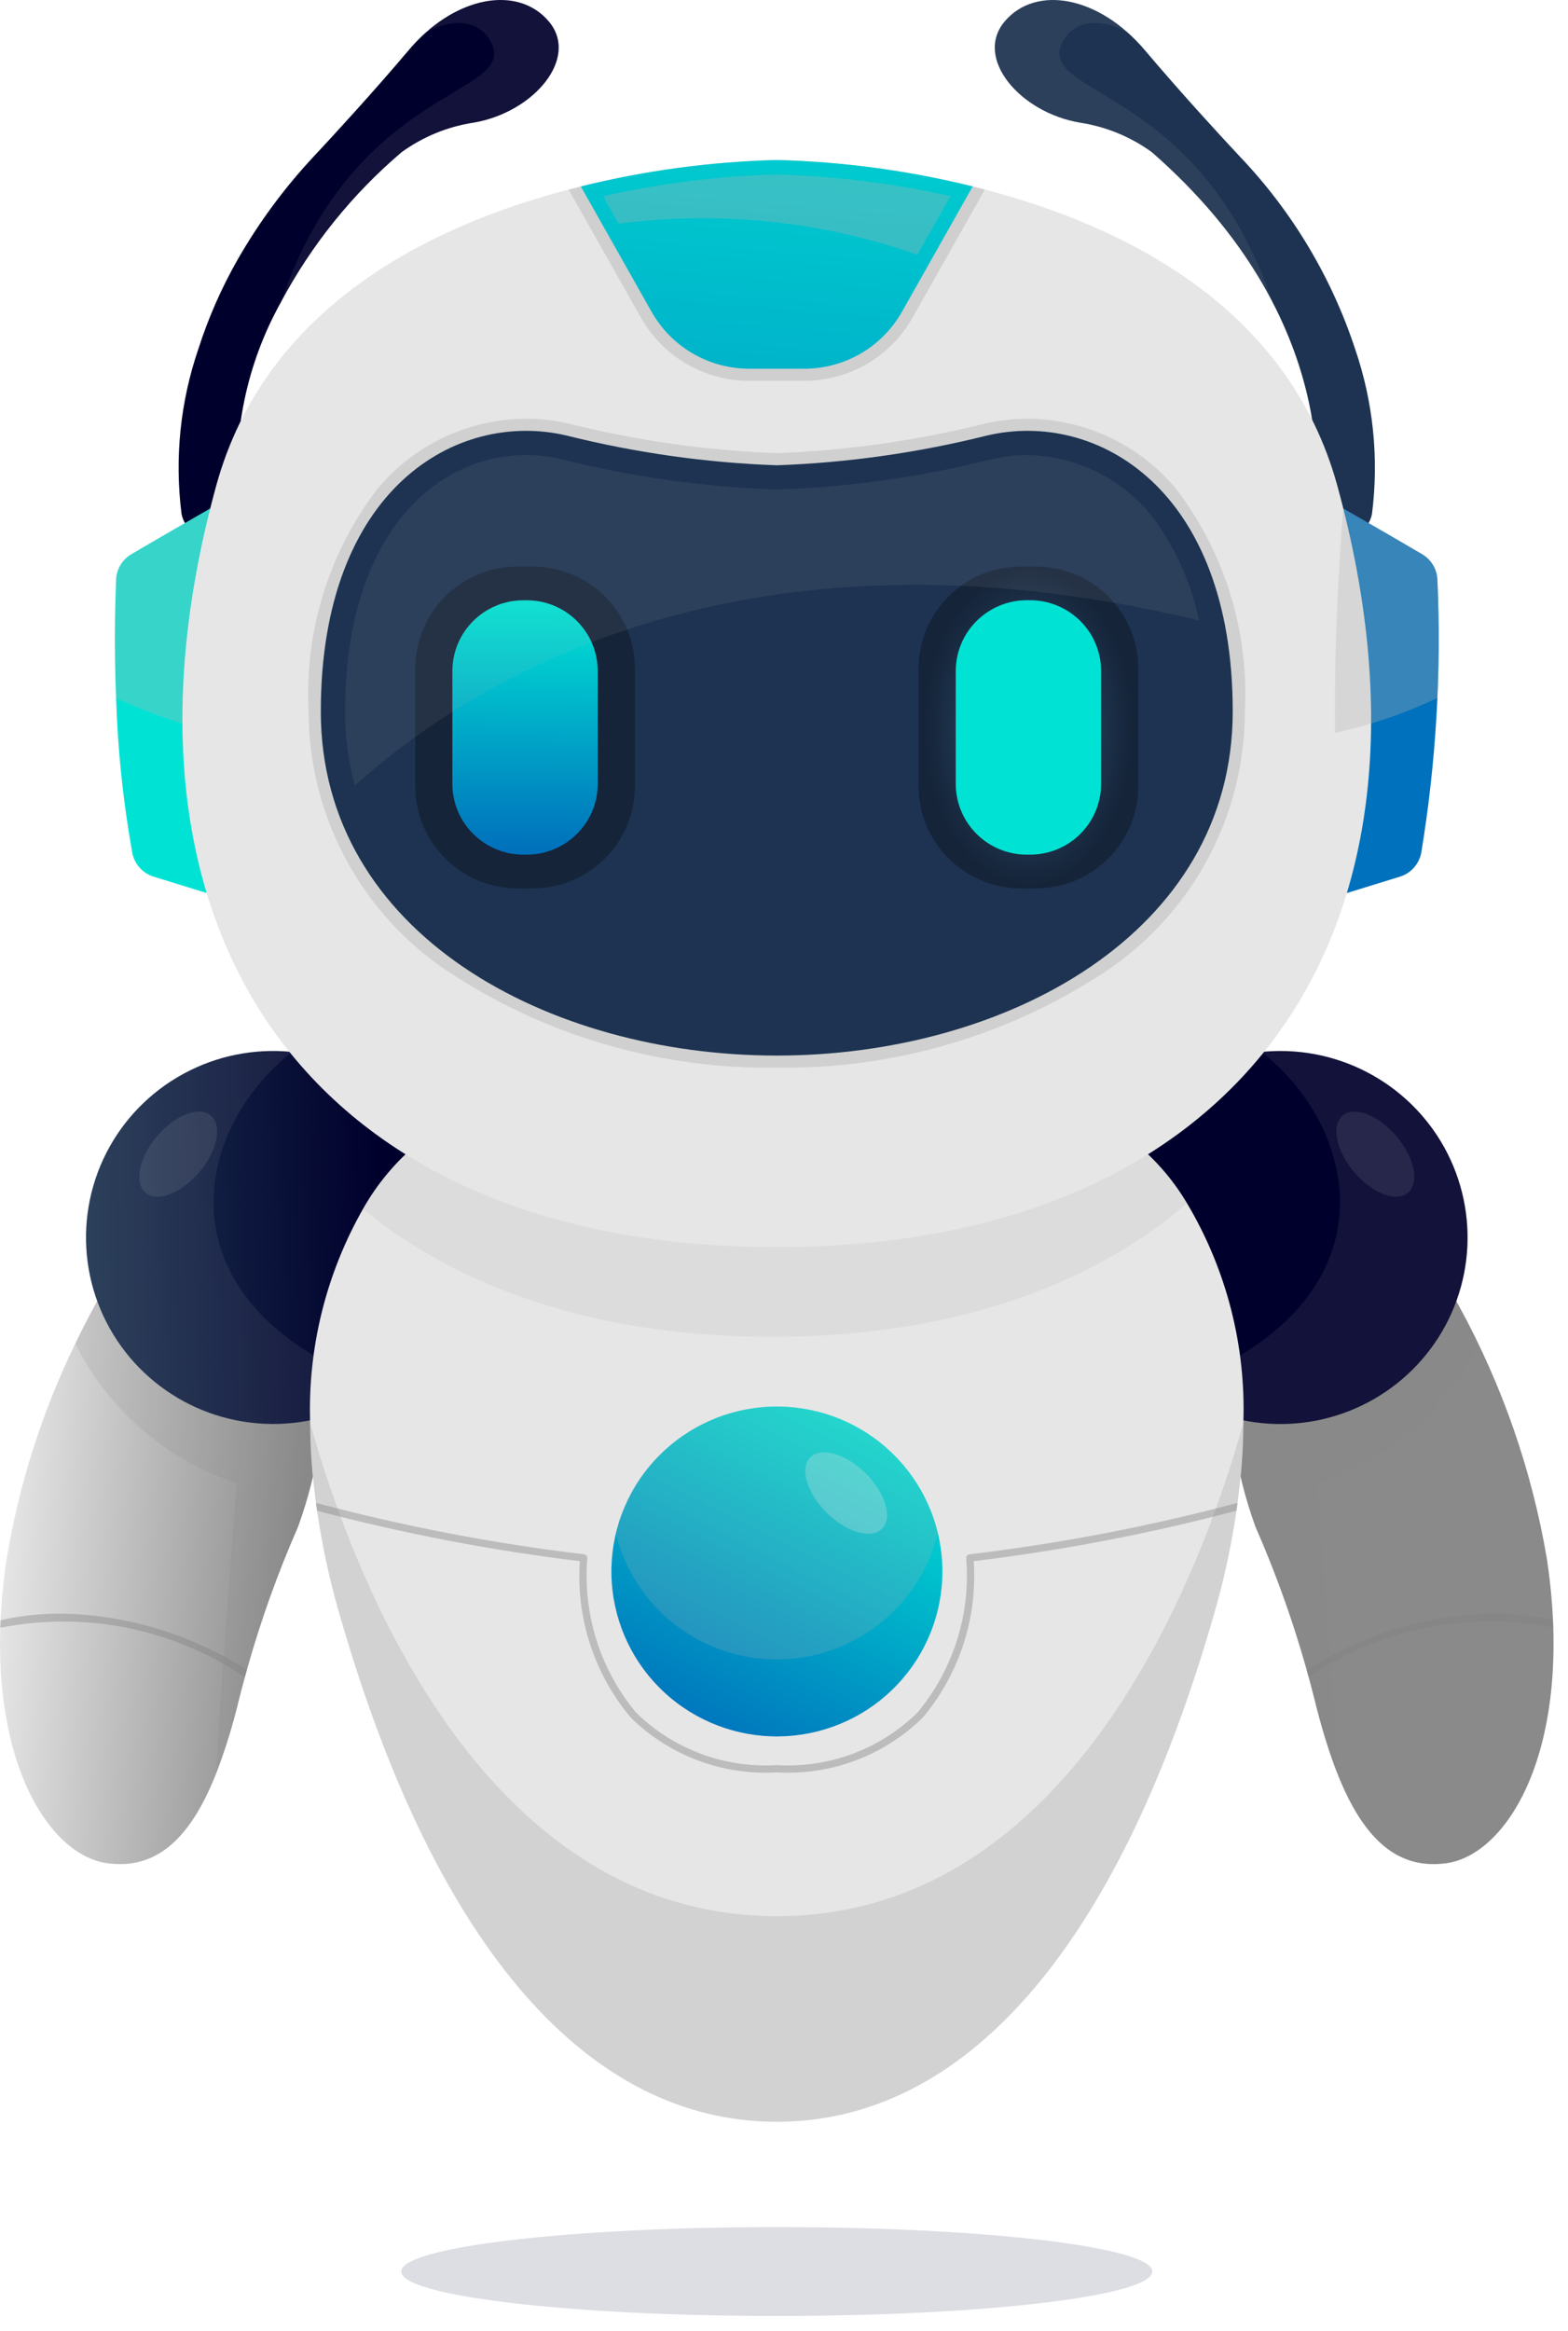
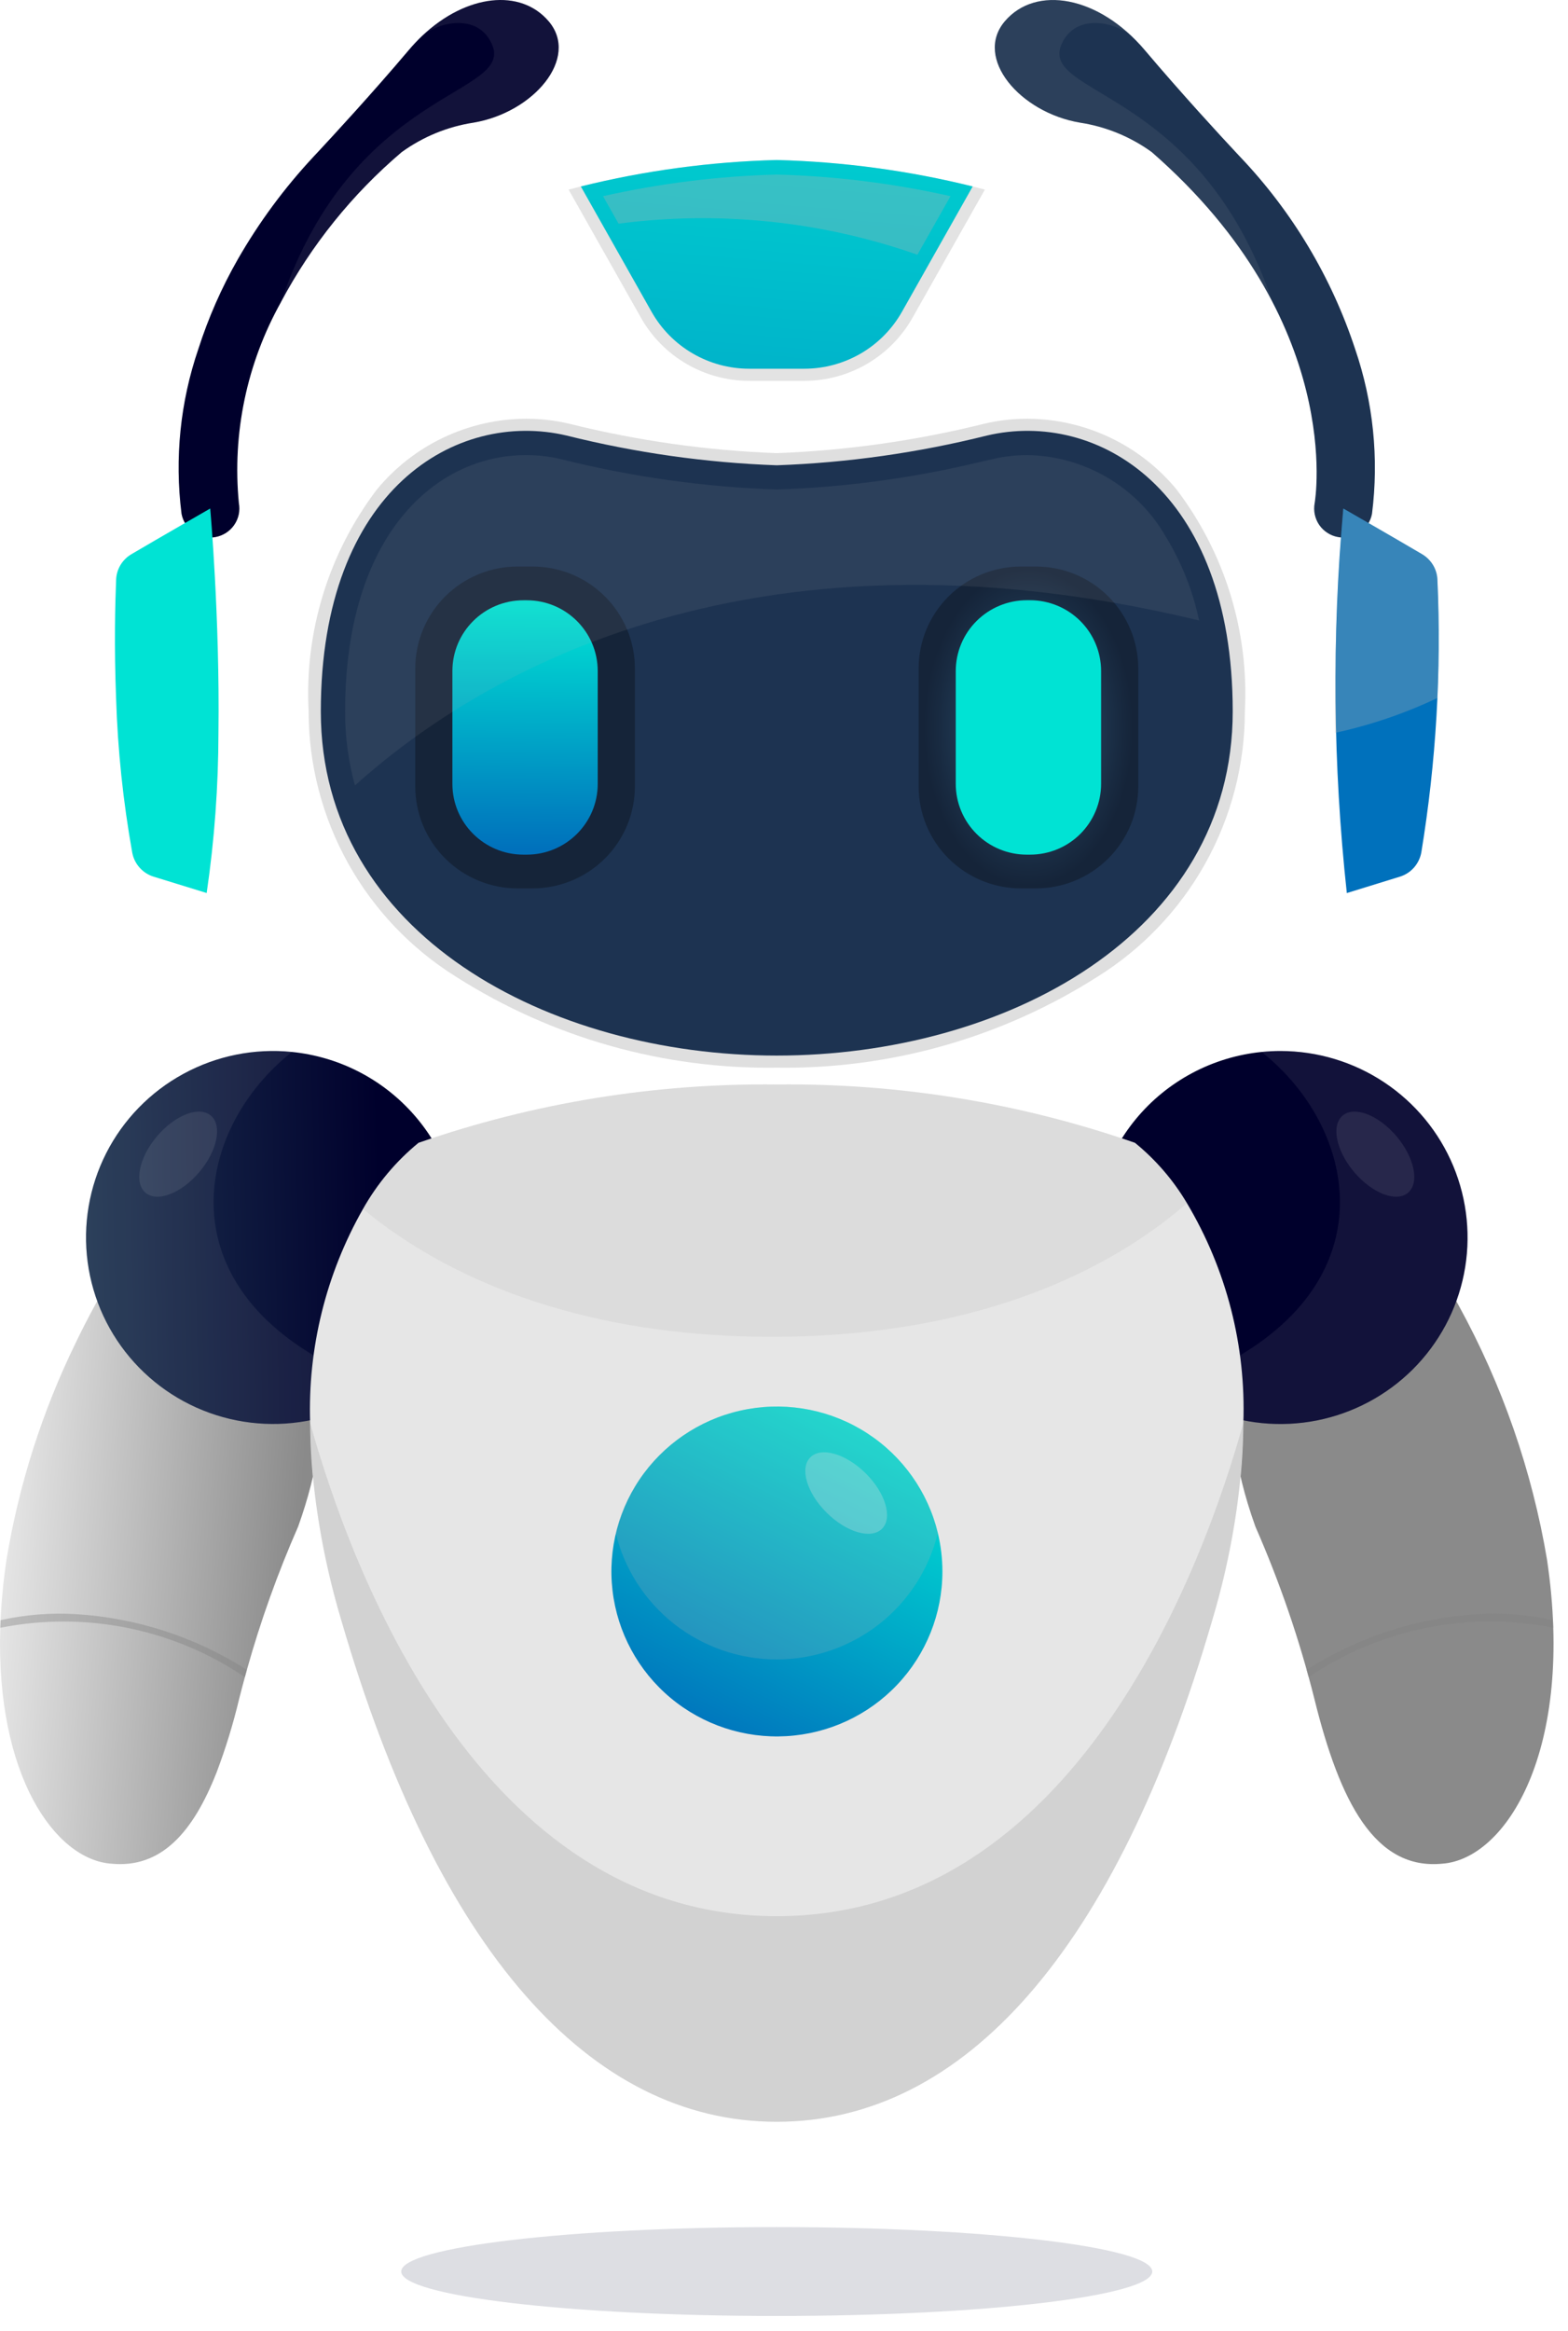
<svg xmlns="http://www.w3.org/2000/svg" width="35" height="52" viewBox="0 0 35 52" fill="none">
  <path d="M6.654 34.055C6.198 35.092 5.816 36.158 5.511 37.248C5.496 37.301 5.481 37.356 5.466 37.411C5.424 37.566 5.381 37.725 5.34 37.888C5.207 38.447 5.039 38.997 4.835 39.535C4.306 40.883 3.591 41.679 2.486 41.572C1.237 41.485 -0.098 39.612 0.006 36.31C0.007 36.254 0.01 36.197 0.012 36.14C0.034 35.689 0.078 35.239 0.145 34.792C0.421 33.12 0.938 31.496 1.681 29.971C1.824 29.673 1.969 29.391 2.112 29.129C2.27 28.835 2.426 28.564 2.575 28.32C3.182 27.327 3.668 26.762 3.656 26.753C4.569 27.163 5.38 27.765 6.035 28.52C6.121 28.621 6.206 28.725 6.286 28.833C7.137 29.978 7.559 31.534 6.654 34.055Z" fill="url(#paint0_linear_2535_9625)" />
  <g style="mix-blend-mode:multiply" opacity="0.17">
-     <path d="M6.654 34.055C6.198 35.091 5.816 36.158 5.511 37.248C5.496 37.301 5.481 37.356 5.466 37.41C5.424 37.566 5.381 37.724 5.34 37.888C5.207 38.447 5.039 38.997 4.835 39.535C4.803 39.199 5.285 33.084 5.285 33.084C4.507 32.829 3.788 32.422 3.169 31.887C2.551 31.353 2.045 30.701 1.681 29.97C1.824 29.672 1.969 29.391 2.112 29.128C2.27 28.834 2.426 28.564 2.575 28.32C3.822 28.407 5.062 28.578 6.286 28.833C7.137 29.977 7.559 31.534 6.654 34.055Z" fill="#808080" />
-   </g>
+     </g>
  <path d="M28.023 34.055C28.567 35.294 29.007 36.576 29.337 37.888C29.906 40.195 30.69 41.717 32.191 41.572C33.62 41.472 35.162 39.034 34.532 34.792C34.198 32.808 33.533 30.894 32.564 29.128C32.114 28.297 31.598 27.502 31.02 26.752C30.108 27.162 29.296 27.765 28.642 28.519C27.632 29.692 27.032 31.296 28.023 34.055Z" fill="url(#paint1_linear_2535_9625)" />
  <g style="mix-blend-mode:multiply" opacity="0.17">
-     <path d="M28.023 34.055C28.478 35.091 28.86 36.158 29.165 37.248L29.21 37.41C29.253 37.566 29.295 37.724 29.336 37.888C29.469 38.447 29.638 38.997 29.841 39.535C29.873 39.199 29.392 33.084 29.392 33.084C30.169 32.829 30.888 32.422 31.507 31.887C32.126 31.353 32.631 30.701 32.995 29.97C32.852 29.672 32.708 29.391 32.564 29.128C32.406 28.834 32.25 28.564 32.101 28.32C30.854 28.407 29.614 28.578 28.39 28.833C27.54 29.977 27.117 31.534 28.023 34.055Z" fill="#808080" />
-   </g>
+     </g>
  <path d="M10.273 27.604C10.273 28.445 10.017 29.265 9.539 29.958C9.062 30.651 8.384 31.184 7.597 31.486C6.809 31.788 5.948 31.845 5.127 31.65C4.306 31.455 3.564 31.017 2.998 30.393C2.432 29.769 2.069 28.99 1.957 28.157C1.845 27.323 1.989 26.476 2.369 25.726C2.75 24.976 3.351 24.358 4.091 23.955C4.831 23.551 5.677 23.38 6.516 23.465C7.546 23.569 8.5 24.05 9.194 24.815C9.888 25.579 10.272 26.573 10.273 27.604Z" fill="url(#paint2_linear_2535_9625)" />
  <g style="mix-blend-mode:screen" opacity="0.1">
    <path d="M7.405 31.556C6.814 31.75 6.187 31.81 5.569 31.732C4.952 31.654 4.36 31.439 3.836 31.104C3.313 30.768 2.871 30.32 2.544 29.793C2.216 29.266 2.011 28.673 1.944 28.057C1.876 27.441 1.948 26.817 2.153 26.232C2.358 25.647 2.692 25.115 3.131 24.674C3.569 24.234 4.1 23.897 4.686 23.688C5.272 23.479 5.897 23.403 6.517 23.465C4.401 25.136 3.682 28.53 7.378 30.444C7.435 30.812 7.444 31.186 7.405 31.556Z" fill="#B3B3B3" />
  </g>
  <path d="M24.404 27.604C24.404 28.427 24.649 29.232 25.108 29.916C25.567 30.6 26.219 31.133 26.982 31.448C27.746 31.763 28.585 31.845 29.396 31.685C30.206 31.524 30.95 31.128 31.535 30.546C32.119 29.964 32.517 29.223 32.678 28.416C32.839 27.609 32.756 26.772 32.44 26.012C32.124 25.252 31.588 24.602 30.901 24.145C30.215 23.688 29.407 23.444 28.581 23.444C28.032 23.444 27.489 23.552 26.982 23.761C26.476 23.97 26.015 24.276 25.627 24.662C25.239 25.049 24.931 25.507 24.722 26.012C24.512 26.517 24.404 27.058 24.404 27.604Z" fill="url(#paint3_linear_2535_9625)" />
  <g style="mix-blend-mode:screen" opacity="0.1">
    <path d="M27.272 31.556C27.863 31.75 28.49 31.81 29.107 31.732C29.725 31.654 30.317 31.439 30.84 31.104C31.364 30.768 31.805 30.321 32.133 29.794C32.46 29.266 32.665 28.673 32.733 28.057C32.8 27.441 32.729 26.817 32.524 26.232C32.318 25.647 31.984 25.115 31.546 24.674C31.108 24.234 30.576 23.897 29.991 23.688C29.405 23.479 28.779 23.403 28.16 23.465C30.275 25.136 30.995 28.53 27.299 30.444C27.242 30.812 27.232 31.186 27.272 31.556Z" fill="#B3B3B3" />
  </g>
  <path d="M20.757 35.76C20.757 36.433 20.556 37.091 20.18 37.651C19.805 38.211 19.271 38.648 18.646 38.905C18.022 39.163 17.334 39.23 16.671 39.099C16.008 38.968 15.399 38.643 14.921 38.167C14.443 37.691 14.117 37.084 13.986 36.424C13.854 35.764 13.921 35.079 14.18 34.457C14.439 33.835 14.877 33.303 15.439 32.929C16.001 32.555 16.662 32.355 17.338 32.355C18.245 32.355 19.114 32.714 19.755 33.352C20.396 33.991 20.757 34.857 20.757 35.76Z" fill="#FF0000" />
  <path d="M27.753 31.743C27.749 32.341 27.706 32.938 27.623 33.531C27.616 33.586 27.608 33.642 27.6 33.698C27.476 34.524 27.295 35.341 27.059 36.142C24.916 43.507 21.509 47.329 17.338 47.329C13.168 47.329 9.76 43.507 7.618 36.142C7.382 35.341 7.201 34.524 7.077 33.698C7.068 33.642 7.061 33.586 7.053 33.531C6.97 32.938 6.927 32.34 6.923 31.741C6.868 30.072 7.276 28.419 8.103 26.967C8.421 26.403 8.841 25.902 9.342 25.492C11.912 24.6 14.617 24.16 17.338 24.191C20.059 24.16 22.765 24.6 25.334 25.492C25.797 25.869 26.19 26.325 26.494 26.838C27.377 28.319 27.814 30.022 27.753 31.743Z" fill="url(#paint4_linear_2535_9625)" />
  <g style="mix-blend-mode:multiply" opacity="0.1">
    <path d="M26.494 26.838C25.117 28.045 22.24 29.819 17.234 29.819C12.404 29.819 9.543 28.166 8.103 26.967C8.421 26.403 8.841 25.902 9.342 25.492C11.912 24.6 14.617 24.16 17.338 24.191C20.059 24.16 22.765 24.6 25.334 25.492C25.797 25.869 26.19 26.325 26.494 26.838Z" fill="#808080" />
  </g>
  <path d="M21.036 35.057C21.035 35.995 20.674 36.898 20.027 37.58C19.381 38.262 18.497 38.672 17.556 38.727C16.616 38.782 15.69 38.476 14.968 37.874C14.246 37.271 13.783 36.416 13.673 35.485C13.562 34.553 13.814 33.614 14.375 32.861C14.937 32.108 15.766 31.596 16.693 31.432C17.62 31.267 18.576 31.461 19.364 31.975C20.152 32.489 20.714 33.283 20.934 34.195C21.002 34.477 21.036 34.767 21.036 35.057Z" fill="url(#paint5_linear_2535_9625)" />
  <g style="mix-blend-mode:screen" opacity="0.2">
    <path d="M20.934 34.195C20.739 34.999 20.279 35.714 19.627 36.226C18.974 36.737 18.168 37.016 17.338 37.016C16.508 37.016 15.702 36.737 15.05 36.226C14.398 35.714 13.937 34.999 13.743 34.195C13.937 33.391 14.398 32.676 15.05 32.164C15.702 31.653 16.508 31.375 17.338 31.375C18.168 31.375 18.974 31.653 19.627 32.164C20.279 32.676 20.739 33.391 20.934 34.195Z" fill="#B3B3B3" />
  </g>
  <g style="mix-blend-mode:screen" opacity="0.27">
    <path d="M18.45 33.74C18.892 34.181 19.446 34.342 19.688 34.101C19.93 33.86 19.768 33.307 19.327 32.868C18.885 32.428 18.331 32.266 18.089 32.507C17.846 32.748 18.008 33.301 18.45 33.74Z" fill="#E6E6E6" />
  </g>
  <g style="mix-blend-mode:screen" opacity="0.1">
    <path d="M4.451 26.143C4.049 26.619 3.51 26.827 3.249 26.607C2.987 26.388 3.1 25.824 3.503 25.348C3.905 24.872 4.443 24.664 4.705 24.883C4.967 25.103 4.853 25.667 4.451 26.143Z" fill="#E6E6E6" />
  </g>
  <g style="mix-blend-mode:screen" opacity="0.1">
    <path d="M30.225 26.143C30.628 26.619 31.166 26.827 31.428 26.607C31.69 26.388 31.576 25.824 31.174 25.348C30.771 24.872 30.233 24.664 29.971 24.883C29.709 25.103 29.823 25.667 30.225 26.143Z" fill="#E6E6E6" />
  </g>
  <g style="mix-blend-mode:darken" opacity="0.64">
    <g style="mix-blend-mode:darken" opacity="0.64">
-       <path d="M27.6 33.698C25.673 34.208 23.713 34.584 21.734 34.824C21.821 36.088 21.416 37.336 20.601 38.309C20.174 38.73 19.663 39.057 19.101 39.268C18.539 39.48 17.938 39.57 17.338 39.535C16.738 39.571 16.138 39.48 15.576 39.268C15.013 39.057 14.502 38.73 14.076 38.309C13.261 37.336 12.855 36.088 12.943 34.824C10.964 34.584 9.004 34.208 7.077 33.698C7.068 33.641 7.061 33.586 7.053 33.53C7.064 33.528 7.075 33.529 7.086 33.532C9.04 34.051 11.029 34.432 13.037 34.671C13.058 34.673 13.077 34.684 13.091 34.7C13.104 34.715 13.111 34.736 13.11 34.757C13.007 36.001 13.396 37.236 14.194 38.198C14.606 38.603 15.099 38.917 15.641 39.119C16.182 39.322 16.761 39.408 17.338 39.373C17.916 39.408 18.494 39.322 19.036 39.119C19.578 38.917 20.07 38.603 20.482 38.198C21.28 37.236 21.67 36.001 21.567 34.757C21.566 34.736 21.573 34.715 21.586 34.7C21.6 34.684 21.619 34.673 21.64 34.671C23.648 34.432 25.637 34.051 27.591 33.532C27.602 33.529 27.613 33.528 27.623 33.53C27.616 33.586 27.608 33.641 27.6 33.698Z" fill="#808080" />
-     </g>
+       </g>
  </g>
  <g style="mix-blend-mode:multiply" opacity="0.2">
    <path d="M27.753 31.743C27.727 33.234 27.494 34.715 27.059 36.142C24.916 43.507 21.509 47.329 17.338 47.329C13.168 47.329 9.76 43.507 7.618 36.142C7.183 34.714 6.949 33.233 6.923 31.741C7.815 34.943 10.673 42.743 17.338 42.743C24.002 42.743 26.86 34.947 27.753 31.743Z" fill="#808080" />
  </g>
  <g style="mix-blend-mode:multiply" opacity="0.63">
    <g style="mix-blend-mode:multiply" opacity="0.63">
      <path d="M5.511 37.248C5.496 37.301 5.481 37.356 5.466 37.411C4.675 36.875 3.785 36.502 2.847 36.313C1.909 36.124 0.943 36.123 0.006 36.31C0.007 36.254 0.009 36.197 0.012 36.14C0.562 36.017 1.127 35.972 1.69 36.005C3.05 36.088 4.365 36.516 5.511 37.248Z" fill="#808080" />
    </g>
  </g>
  <g style="mix-blend-mode:multiply" opacity="0.63">
    <g style="mix-blend-mode:multiply" opacity="0.63">
      <path d="M29.165 37.248L29.21 37.411C30.001 36.875 30.892 36.502 31.829 36.313C32.767 36.124 33.733 36.123 34.671 36.31C34.669 36.254 34.667 36.197 34.664 36.14C34.114 36.017 33.549 35.972 32.986 36.005C31.627 36.088 30.311 36.516 29.165 37.248Z" fill="#808080" />
    </g>
  </g>
  <path d="M10.569 2.736C9.991 2.824 9.442 3.05 8.968 3.392C7.866 4.327 6.952 5.462 6.273 6.735L6.273 6.737C5.509 8.103 5.181 9.668 5.332 11.223C5.364 11.393 5.327 11.567 5.229 11.709C5.132 11.851 4.981 11.948 4.812 11.98C4.642 12.012 4.467 11.975 4.324 11.878C4.182 11.78 4.084 11.631 4.052 11.462C3.895 10.224 4.023 8.967 4.427 7.786C4.65 7.09 4.945 6.419 5.308 5.784C5.78 4.961 6.346 4.194 6.994 3.5L6.997 3.496C7.033 3.456 7.071 3.417 7.108 3.378C7.415 3.048 8.291 2.102 9.122 1.12C9.216 1.008 9.317 0.901 9.423 0.8H9.423C10.411 -0.133 11.623 -0.262 12.249 0.477C12.941 1.294 11.912 2.51 10.569 2.736Z" fill="url(#paint6_linear_2535_9625)" />
  <path d="M22.427 0.477C23.119 -0.339 24.526 -0.096 25.555 1.12C26.386 2.102 27.261 3.049 27.568 3.377C27.606 3.417 27.643 3.457 27.68 3.497L27.683 3.5C28.846 4.722 29.722 6.186 30.249 7.787C30.653 8.967 30.782 10.225 30.625 11.462C30.609 11.546 30.577 11.626 30.53 11.697C30.483 11.768 30.423 11.83 30.352 11.878C30.282 11.926 30.203 11.96 30.119 11.977C30.035 11.995 29.949 11.996 29.865 11.98C29.781 11.965 29.701 11.933 29.629 11.886C29.557 11.84 29.496 11.78 29.447 11.71C29.35 11.568 29.313 11.393 29.345 11.224C29.353 11.178 30.039 7.167 25.708 3.392C25.235 3.05 24.686 2.825 24.107 2.736C22.764 2.51 21.735 1.294 22.427 0.477Z" fill="url(#paint7_linear_2535_9625)" />
  <path d="M4.876 16.347C4.874 17.543 4.787 18.737 4.613 19.92L3.431 19.556C3.31 19.519 3.201 19.449 3.117 19.355C3.032 19.26 2.975 19.144 2.952 19.02C2.748 17.88 2.627 16.726 2.591 15.569C2.546 14.412 2.571 13.437 2.592 12.931C2.596 12.815 2.63 12.703 2.689 12.604C2.749 12.504 2.832 12.422 2.932 12.363C3.553 11.997 4.692 11.343 4.692 11.343C4.692 11.343 4.909 13.752 4.876 16.347Z" fill="url(#paint8_linear_2535_9625)" />
  <g style="mix-blend-mode:screen" opacity="0.31">
-     <path d="M4.876 16.347C4.087 16.176 3.32 15.915 2.591 15.569C2.546 14.412 2.571 13.437 2.592 12.931C2.596 12.815 2.63 12.703 2.689 12.604C2.749 12.504 2.832 12.422 2.932 12.363C3.553 11.997 4.692 11.343 4.692 11.343C4.692 11.343 4.909 13.752 4.876 16.347Z" fill="#B3B3B3" />
-   </g>
+     </g>
  <path d="M30.063 19.921L31.245 19.556C31.367 19.519 31.476 19.449 31.56 19.355C31.644 19.26 31.701 19.144 31.725 19.02C32.056 17.008 32.177 14.967 32.085 12.931C32.08 12.815 32.047 12.703 31.987 12.604C31.927 12.505 31.844 12.422 31.744 12.363C31.123 11.997 29.985 11.343 29.985 11.343C29.727 14.198 29.753 17.071 30.063 19.921Z" fill="url(#paint9_linear_2535_9625)" />
-   <path d="M17.338 27.819C7.029 27.819 2.066 20.894 4.825 10.838C5.923 6.834 9.606 5.035 12.693 4.228C12.784 4.204 12.875 4.181 12.965 4.159C14.397 3.804 15.863 3.607 17.338 3.569C18.813 3.607 20.28 3.804 21.712 4.159C21.802 4.181 21.893 4.204 21.984 4.228C25.071 5.035 28.754 6.834 29.852 10.838C32.611 20.894 27.648 27.819 17.338 27.819Z" fill="url(#paint10_linear_2535_9625)" />
  <g style="mix-blend-mode:screen" opacity="0.42">
    <path d="M17.338 23.816C14.807 23.852 12.322 23.149 10.188 21.793C9.179 21.165 8.346 20.292 7.769 19.255C7.192 18.219 6.889 17.053 6.889 15.868C6.795 14.094 7.333 12.343 8.408 10.925C8.812 10.433 9.32 10.035 9.897 9.761C10.473 9.487 11.103 9.343 11.742 9.34C12.067 9.34 12.391 9.377 12.707 9.452C14.224 9.83 15.776 10.05 17.338 10.108C18.901 10.049 20.453 9.829 21.969 9.452C22.286 9.377 22.609 9.34 22.934 9.34C23.573 9.343 24.203 9.487 24.779 9.761C25.356 10.035 25.864 10.433 26.268 10.925C27.343 12.343 27.881 14.094 27.787 15.868C27.787 17.053 27.484 18.219 26.907 19.255C26.33 20.292 25.498 21.165 24.488 21.793C22.355 23.149 19.869 23.852 17.338 23.816Z" fill="#B3B3B3" />
  </g>
  <path d="M27.516 15.868C27.516 10.9 24.477 9.14 22.032 9.715C20.495 10.099 18.922 10.322 17.338 10.379C15.755 10.322 14.181 10.099 12.645 9.715C10.199 9.14 7.161 10.9 7.161 15.868C7.161 20.836 12.249 23.546 17.338 23.546C22.427 23.546 27.516 20.836 27.516 15.868Z" fill="url(#paint11_linear_2535_9625)" />
  <g style="mix-blend-mode:screen" opacity="0.05">
    <g style="mix-blend-mode:screen" opacity="0.05">
      <path d="M24.501 19.17H8.677C8.712 19.223 8.748 19.274 8.784 19.326H25.893C25.929 19.274 25.964 19.223 25.999 19.17H24.501Z" fill="#B3B3B3" />
    </g>
    <g style="mix-blend-mode:screen" opacity="0.05">
      <path d="M24.501 18.392H8.244C8.268 18.445 8.293 18.497 8.319 18.548H26.358C26.383 18.497 26.408 18.445 26.433 18.392H24.501H24.501Z" fill="#B3B3B3" />
    </g>
    <g style="mix-blend-mode:screen" opacity="0.05">
      <path d="M24.5 17.614H7.95C7.966 17.666 7.982 17.718 7.999 17.769H26.677C26.694 17.718 26.71 17.666 26.726 17.614H24.5Z" fill="#B3B3B3" />
    </g>
    <g style="mix-blend-mode:screen" opacity="0.05">
      <path d="M24.501 16.835H7.776C7.784 16.888 7.793 16.939 7.803 16.991H26.874C26.883 16.939 26.892 16.888 26.901 16.835H24.501Z" fill="#B3B3B3" />
    </g>
    <g style="mix-blend-mode:screen" opacity="0.05">
      <path d="M24.501 16.057H7.707C7.708 16.109 7.71 16.161 7.713 16.213H26.963C26.966 16.161 26.968 16.109 26.97 16.057H24.501Z" fill="#B3B3B3" />
    </g>
    <g style="mix-blend-mode:screen" opacity="0.05">
      <path d="M24.501 18.781H8.442C8.471 18.834 8.501 18.886 8.531 18.937H26.145C26.176 18.886 26.206 18.834 26.235 18.781H24.501Z" fill="#B3B3B3" />
    </g>
    <g style="mix-blend-mode:screen" opacity="0.05">
      <path d="M24.501 18.003H8.081C8.101 18.055 8.121 18.107 8.142 18.159H26.534C26.555 18.107 26.576 18.055 26.595 18.003H24.501Z" fill="#B3B3B3" />
    </g>
    <g style="mix-blend-mode:screen" opacity="0.05">
      <path d="M24.501 17.224H7.849C7.861 17.277 7.874 17.328 7.887 17.38H26.79C26.803 17.328 26.815 17.277 26.827 17.224H24.501Z" fill="#B3B3B3" />
    </g>
    <g style="mix-blend-mode:screen" opacity="0.05">
      <path d="M24.501 16.446H7.73C7.734 16.498 7.739 16.55 7.745 16.602H26.932C26.938 16.55 26.942 16.498 26.947 16.446H24.501Z" fill="#B3B3B3" />
    </g>
    <g style="mix-blend-mode:screen" opacity="0.05">
      <path d="M24.501 20.727H10.111C10.178 20.78 10.244 20.832 10.311 20.882H24.366C24.406 20.852 24.446 20.82 24.487 20.789L24.5 20.778L24.514 20.767L24.565 20.727H24.5H24.501Z" fill="#B3B3B3" />
    </g>
    <g style="mix-blend-mode:screen" opacity="0.05">
      <path d="M24.501 19.948H9.284C9.332 20.001 9.381 20.053 9.43 20.104H25.247C25.296 20.053 25.345 20.001 25.393 19.948H24.501Z" fill="#B3B3B3" />
    </g>
    <g style="mix-blend-mode:screen" opacity="0.05">
      <path d="M24.501 20.337H9.666C9.722 20.391 9.779 20.442 9.836 20.493H24.841C24.898 20.442 24.954 20.391 25.011 20.337H24.501Z" fill="#B3B3B3" />
    </g>
    <g style="mix-blend-mode:screen" opacity="0.05">
      <path d="M24.501 19.559H8.957C8.998 19.612 9.04 19.664 9.082 19.715H25.595C25.637 19.664 25.678 19.612 25.72 19.559H24.501Z" fill="#B3B3B3" />
    </g>
    <g style="mix-blend-mode:screen" opacity="0.05">
      <path d="M23.62 10.221H22.255C22.222 10.227 22.189 10.233 22.156 10.241C21.949 10.29 21.747 10.335 21.551 10.376H24.153C23.98 10.31 23.801 10.258 23.62 10.221Z" fill="#B3B3B3" />
    </g>
    <g style="mix-blend-mode:screen" opacity="0.05">
      <path d="M20.594 22.283H12.988C13.144 22.337 13.302 22.389 13.463 22.438H21.214C21.374 22.39 21.533 22.338 21.689 22.283H20.594H20.594Z" fill="#B3B3B3" />
    </g>
    <g style="mix-blend-mode:screen" opacity="0.05">
      <path d="M20.594 21.505H11.261C11.354 21.558 11.449 21.61 11.546 21.66H23.131C23.227 21.61 23.322 21.558 23.415 21.505H20.594H20.594Z" fill="#B3B3B3" />
    </g>
    <g style="mix-blend-mode:screen" opacity="0.05">
      <path d="M20.594 21.894H12.022C12.139 21.948 12.258 22 12.378 22.05H22.299C22.419 22 22.538 21.948 22.655 21.894H20.594H20.594Z" fill="#B3B3B3" />
    </g>
    <g style="mix-blend-mode:screen" opacity="0.05">
      <path d="M20.594 21.116H10.635L10.647 21.124C10.721 21.174 10.796 21.223 10.872 21.271H23.804C23.88 21.223 23.956 21.174 24.029 21.124L24.041 21.116H20.594Z" fill="#B3B3B3" />
    </g>
    <g style="mix-blend-mode:screen" opacity="0.05">
      <path d="M20.594 10.765H24.889C24.808 10.71 24.726 10.658 24.642 10.61H20.33C19.949 10.674 19.598 10.725 19.281 10.765H20.594Z" fill="#B3B3B3" />
    </g>
    <g style="mix-blend-mode:screen" opacity="0.05">
      <path d="M16.687 22.672H14.343C14.606 22.732 14.873 22.784 15.144 22.828H19.532C19.803 22.783 20.07 22.732 20.333 22.672H16.687Z" fill="#B3B3B3" />
    </g>
    <g style="mix-blend-mode:screen" opacity="0.05">
      <path d="M12.78 11.544H25.72C25.677 11.49 25.633 11.438 25.588 11.388H9.088C9.044 11.438 9 11.49 8.957 11.544H12.78Z" fill="#B3B3B3" />
    </g>
    <g style="mix-blend-mode:screen" opacity="0.05">
      <path d="M12.78 10.765H15.395C15.078 10.725 14.727 10.674 14.346 10.61H10.034C9.951 10.658 9.868 10.71 9.787 10.765H12.78Z" fill="#B3B3B3" />
    </g>
    <g style="mix-blend-mode:screen" opacity="0.05">
      <path d="M12.78 11.155H25.364C25.308 11.101 25.251 11.049 25.193 10.999H9.483C9.425 11.049 9.368 11.1 9.312 11.155H12.78Z" fill="#B3B3B3" />
    </g>
    <g style="mix-blend-mode:screen" opacity="0.05">
      <path d="M12.78 10.376H13.126C13.017 10.353 12.906 10.329 12.794 10.304L12.78 10.301L12.767 10.298C12.685 10.279 12.603 10.26 12.52 10.241C12.488 10.233 12.455 10.227 12.422 10.221H11.057C10.875 10.258 10.697 10.31 10.524 10.376H12.78Z" fill="#B3B3B3" />
    </g>
    <g style="mix-blend-mode:screen" opacity="0.05">
      <path d="M8.873 15.434H26.965C26.962 15.382 26.96 15.33 26.957 15.279H7.719C7.716 15.33 7.714 15.382 7.712 15.434H8.873Z" fill="#B3B3B3" />
    </g>
    <g style="mix-blend-mode:screen" opacity="0.05">
      <path d="M8.873 14.656H26.904C26.898 14.604 26.891 14.552 26.884 14.501H7.792C7.785 14.552 7.779 14.604 7.772 14.656H8.873Z" fill="#B3B3B3" />
    </g>
    <g style="mix-blend-mode:screen" opacity="0.05">
      <path d="M8.873 13.878H26.774C26.762 13.826 26.75 13.774 26.738 13.723H7.938C7.926 13.774 7.914 13.826 7.903 13.878H8.873H8.873Z" fill="#B3B3B3" />
    </g>
    <g style="mix-blend-mode:screen" opacity="0.05">
      <path d="M8.873 13.1H26.556C26.538 13.047 26.52 12.996 26.501 12.944H8.176C8.157 12.995 8.138 13.047 8.12 13.1H8.873Z" fill="#B3B3B3" />
    </g>
    <g style="mix-blend-mode:screen" opacity="0.05">
      <path d="M8.873 12.322H26.225C26.197 12.269 26.169 12.217 26.14 12.166H8.537C8.508 12.217 8.48 12.269 8.452 12.322H8.873Z" fill="#B3B3B3" />
    </g>
    <g style="mix-blend-mode:screen" opacity="0.05">
      <path d="M8.873 15.045H26.942C26.938 14.993 26.933 14.941 26.929 14.89H7.748C7.743 14.941 7.739 14.993 7.734 15.045H8.873Z" fill="#B3B3B3" />
    </g>
    <g style="mix-blend-mode:screen" opacity="0.05">
      <path d="M8.873 14.268H26.848C26.839 14.215 26.83 14.163 26.821 14.112H7.856C7.846 14.163 7.837 14.215 7.828 14.268H8.873Z" fill="#B3B3B3" />
    </g>
    <g style="mix-blend-mode:screen" opacity="0.05">
      <path d="M8.874 13.489H26.677C26.663 13.437 26.648 13.385 26.632 13.334H8.044C8.029 13.385 8.014 13.437 7.999 13.489H8.874Z" fill="#B3B3B3" />
    </g>
    <g style="mix-blend-mode:screen" opacity="0.05">
      <path d="M8.873 12.711H26.407C26.385 12.658 26.362 12.606 26.339 12.555H8.338C8.314 12.606 8.291 12.658 8.269 12.711H8.873Z" fill="#B3B3B3" />
    </g>
    <g style="mix-blend-mode:screen" opacity="0.05">
      <path d="M8.873 11.933H25.999C25.965 11.88 25.93 11.828 25.895 11.777H8.782C8.746 11.828 8.712 11.88 8.677 11.933H8.873Z" fill="#B3B3B3" />
    </g>
    <g style="mix-blend-mode:screen" opacity="0.05">
      <path d="M8.873 15.824H26.973C26.973 15.771 26.972 15.719 26.971 15.668H7.705C7.704 15.719 7.704 15.771 7.703 15.824H8.873Z" fill="#B3B3B3" />
    </g>
  </g>
  <path style="mix-blend-mode:screen" opacity="0.29" d="M25.408 14.912V17.541C25.408 18.145 25.167 18.724 24.738 19.15C24.31 19.577 23.729 19.817 23.123 19.817H22.789C22.183 19.817 21.602 19.577 21.174 19.15C20.745 18.724 20.505 18.145 20.505 17.541V14.912C20.505 14.613 20.564 14.317 20.678 14.041C20.793 13.765 20.962 13.514 21.174 13.303C21.386 13.092 21.638 12.924 21.915 12.81C22.192 12.696 22.489 12.637 22.789 12.637H23.123C23.729 12.637 24.31 12.876 24.738 13.303C25.167 13.73 25.408 14.309 25.408 14.912Z" fill="url(#paint12_radial_2535_9625)" />
  <path style="mix-blend-mode:screen" opacity="0.29" d="M14.172 14.912V17.541C14.172 18.145 13.931 18.724 13.503 19.15C13.074 19.577 12.493 19.817 11.887 19.817H11.553C10.947 19.817 10.366 19.577 9.938 19.15C9.509 18.724 9.269 18.145 9.269 17.541V14.912C9.269 14.309 9.509 13.73 9.938 13.303C10.366 12.876 10.947 12.637 11.553 12.637H11.887C12.493 12.637 13.074 12.876 13.502 13.303C13.931 13.73 14.172 14.309 14.172 14.912Z" fill="url(#paint13_radial_2535_9625)" />
  <path d="M11.757 13.39H11.684C10.808 13.39 10.098 14.097 10.098 14.969V17.485C10.098 18.357 10.808 19.064 11.684 19.064H11.757C12.633 19.064 13.342 18.357 13.342 17.485V14.969C13.342 14.097 12.633 13.39 11.757 13.39Z" fill="url(#paint14_linear_2535_9625)" />
  <path d="M22.993 19.064H22.919C22.499 19.064 22.096 18.898 21.799 18.602C21.501 18.305 21.334 17.904 21.334 17.485V14.968C21.334 14.55 21.501 14.148 21.799 13.852C22.096 13.556 22.499 13.389 22.919 13.389H22.993C23.413 13.389 23.817 13.556 24.114 13.852C24.411 14.148 24.578 14.55 24.578 14.968V17.485C24.578 17.904 24.411 18.305 24.114 18.602C23.817 18.898 23.413 19.064 22.993 19.064Z" fill="url(#paint15_linear_2535_9625)" />
  <g style="mix-blend-mode:multiply" opacity="0.22">
    <path d="M21.984 4.229L20.369 7.087C20.128 7.514 19.777 7.87 19.352 8.117C18.928 8.365 18.445 8.495 17.953 8.495H16.723C16.232 8.495 15.748 8.365 15.324 8.117C14.899 7.87 14.548 7.514 14.307 7.087L12.692 4.229C12.784 4.205 12.875 4.182 12.965 4.159C14.397 3.805 15.863 3.607 17.338 3.57C18.813 3.607 20.28 3.805 21.712 4.159C21.802 4.182 21.893 4.205 21.984 4.229Z" fill="#808080" />
  </g>
  <path d="M21.712 4.159L20.133 6.955C19.915 7.34 19.599 7.661 19.216 7.884C18.833 8.107 18.397 8.225 17.953 8.225H16.724C16.28 8.225 15.844 8.107 15.461 7.884C15.078 7.661 14.761 7.34 14.544 6.955L12.965 4.159C14.397 3.804 15.863 3.607 17.338 3.569C18.813 3.607 20.28 3.804 21.712 4.159Z" fill="url(#paint16_linear_2535_9625)" />
  <g style="mix-blend-mode:screen" opacity="0.31">
    <path d="M21.216 4.376L20.478 5.682C18.34 4.932 16.054 4.695 13.807 4.989L13.461 4.376C14.734 4.09 16.033 3.928 17.338 3.894C18.643 3.928 19.942 4.09 21.216 4.376Z" fill="#B3B3B3" />
  </g>
  <g style="mix-blend-mode:screen" opacity="0.1">
    <path d="M26.765 13.84C16.541 11.381 10.489 15.213 7.923 17.521C7.775 16.982 7.701 16.426 7.703 15.868C7.703 11.919 9.732 10.151 11.742 10.151C12.004 10.151 12.265 10.181 12.52 10.241C14.097 10.636 15.712 10.864 17.338 10.919C18.845 10.87 20.343 10.669 21.81 10.32C21.924 10.295 22.039 10.268 22.157 10.241C22.411 10.181 22.672 10.151 22.934 10.151C23.562 10.161 24.177 10.334 24.717 10.652C25.258 10.97 25.707 11.422 26.019 11.965C26.374 12.543 26.626 13.177 26.765 13.84Z" fill="#B3B3B3" />
  </g>
  <g style="mix-blend-mode:screen" opacity="0.31">
    <path d="M29.8 16.347C30.59 16.176 31.357 15.915 32.086 15.569C32.131 14.412 32.105 13.437 32.085 12.931C32.08 12.815 32.047 12.703 31.987 12.604C31.927 12.504 31.844 12.422 31.744 12.363C31.123 11.997 29.984 11.343 29.984 11.343C29.984 11.343 29.768 13.752 29.8 16.347Z" fill="#B3B3B3" />
  </g>
  <g style="mix-blend-mode:screen" opacity="0.1">
    <path d="M10.569 2.736C9.991 2.824 9.442 3.05 8.968 3.392C7.866 4.327 6.952 5.462 6.273 6.735C7.911 1.903 11.535 2.151 10.97 0.963C10.656 0.303 9.816 0.478 9.423 0.8C10.411 -0.133 11.623 -0.262 12.249 0.477C12.941 1.294 11.912 2.51 10.569 2.736Z" fill="#B3B3B3" />
  </g>
  <g style="mix-blend-mode:screen" opacity="0.1">
    <path d="M24.107 2.736C24.686 2.824 25.235 3.05 25.709 3.392C26.81 4.327 27.724 5.462 28.403 6.735C26.765 1.903 23.142 2.151 23.706 0.963C24.02 0.303 24.86 0.478 25.253 0.8C24.266 -0.133 23.053 -0.262 22.427 0.477C21.735 1.294 22.764 2.51 24.107 2.736Z" fill="#B3B3B3" />
  </g>
  <path opacity="0.14" d="M25.72 50.669C25.72 51.217 21.967 51.661 17.338 51.661C12.709 51.661 8.956 51.217 8.956 50.669C8.956 50.122 12.709 49.678 17.338 49.678C21.967 49.678 25.72 50.122 25.72 50.669Z" fill="#0B1138" />
  <defs>
    <linearGradient id="paint0_linear_2535_9625" x1="6.719" y1="34.428" x2="0.092" y2="33.938" gradientUnits="userSpaceOnUse">
      <stop offset="0.008" stop-color="#8A8A8A" />
      <stop offset="1" stop-color="#E6E6E6" />
    </linearGradient>
    <linearGradient id="paint1_linear_2535_9625" x1="370.941" y1="667.426" x2="435.31" y2="635.43" gradientUnits="userSpaceOnUse">
      <stop offset="0.008" stop-color="#8A8A8A" />
      <stop offset="1" stop-color="#E6E6E6" />
    </linearGradient>
    <linearGradient id="paint2_linear_2535_9625" x1="1.92" y1="27.703" x2="8.512" y2="27.546" gradientUnits="userSpaceOnUse">
      <stop offset="0.008" stop-color="#1D3351" />
      <stop offset="1" stop-color="#00002C" />
    </linearGradient>
    <linearGradient id="paint3_linear_2535_9625" x1="467.133" y1="305.932" x2="397.018" y2="273.75" gradientUnits="userSpaceOnUse">
      <stop offset="0.008" stop-color="#1D3351" />
      <stop offset="1" stop-color="#00002C" />
    </linearGradient>
    <linearGradient id="paint4_linear_2535_9625" x1="656.68" y1="1261.13" x2="810.829" y2="709.443" gradientUnits="userSpaceOnUse">
      <stop offset="0.008" stop-color="#8A8A8A" />
      <stop offset="1" stop-color="#E6E6E6" />
    </linearGradient>
    <linearGradient id="paint5_linear_2535_9625" x1="19.191" y1="31.394" x2="15.48" y2="38.79" gradientUnits="userSpaceOnUse">
      <stop offset="0.008" stop-color="#00E3D4" />
      <stop offset="1" stop-color="#0071BC" />
    </linearGradient>
    <linearGradient id="paint6_linear_2535_9625" x1="245.046" y1="-0.716" x2="137.934" y2="115.362" gradientUnits="userSpaceOnUse">
      <stop offset="0.008" stop-color="#1D3351" />
      <stop offset="1" stop-color="#00002C" />
    </linearGradient>
    <linearGradient id="paint7_linear_2535_9625" x1="382.16" y1="0.18" x2="492.604" y2="120.543" gradientUnits="userSpaceOnUse">
      <stop offset="0.008" stop-color="#1D3351" />
      <stop offset="1" stop-color="#00002C" />
    </linearGradient>
    <linearGradient id="paint8_linear_2535_9625" x1="43.68" y1="152.333" x2="53.419" y2="153.842" gradientUnits="userSpaceOnUse">
      <stop offset="0.008" stop-color="#00E3D4" />
      <stop offset="1" stop-color="#0071BC" />
    </linearGradient>
    <linearGradient id="paint9_linear_2535_9625" x1="154.937" y1="146.961" x2="141.402" y2="148.946" gradientUnits="userSpaceOnUse">
      <stop offset="0.008" stop-color="#00E3D4" />
      <stop offset="1" stop-color="#0071BC" />
    </linearGradient>
    <linearGradient id="paint10_linear_2535_9625" x1="926.731" y1="764.387" x2="956.011" y2="93.037" gradientUnits="userSpaceOnUse">
      <stop offset="0.008" stop-color="#8A8A8A" />
      <stop offset="1" stop-color="#E6E6E6" />
    </linearGradient>
    <linearGradient id="paint11_linear_2535_9625" x1="741.188" y1="173.128" x2="725.826" y2="387.412" gradientUnits="userSpaceOnUse">
      <stop offset="0.008" stop-color="#1D3351" />
      <stop offset="1" stop-color="#00002C" />
    </linearGradient>
    <radialGradient id="paint12_radial_2535_9625" cx="0" cy="0" r="1" gradientUnits="userSpaceOnUse" gradientTransform="translate(22.956 16.227) scale(2.335 3.544)">
      <stop offset="0.008" stop-color="#6ACFFF" />
      <stop offset="0.196" stop-color="#54A4CA" />
      <stop offset="0.595" stop-color="#274D5E" />
      <stop offset="0.871" stop-color="#0B151A" />
      <stop offset="1" />
    </radialGradient>
    <radialGradient id="paint13_radial_2535_9625" cx="0" cy="0" r="1" gradientUnits="userSpaceOnUse" gradientTransform="translate(452.558 -25710.8) scale(19.316 19.936)">
      <stop offset="0.008" stop-color="#6ACFFF" />
      <stop offset="0.196" stop-color="#54A4CA" />
      <stop offset="0.595" stop-color="#274D5E" />
      <stop offset="0.871" stop-color="#0B151A" />
      <stop offset="1" />
    </radialGradient>
    <linearGradient id="paint14_linear_2535_9625" x1="11.694" y1="18.94" x2="11.746" y2="13.468" gradientUnits="userSpaceOnUse">
      <stop stop-color="#0071BC" />
      <stop offset="0.992" stop-color="#00E3D4" />
    </linearGradient>
    <linearGradient id="paint15_linear_2535_9625" x1="157.612" y1="136.702" x2="154.061" y2="101.514" gradientUnits="userSpaceOnUse">
      <stop stop-color="#0071BC" />
      <stop offset="0.992" stop-color="#00E3D4" />
    </linearGradient>
    <linearGradient id="paint16_linear_2535_9625" x1="323.32" y1="23.032" x2="321.354" y2="47.182" gradientUnits="userSpaceOnUse">
      <stop offset="0.008" stop-color="#00E3D4" />
      <stop offset="1" stop-color="#0071BC" />
    </linearGradient>
  </defs>
</svg>